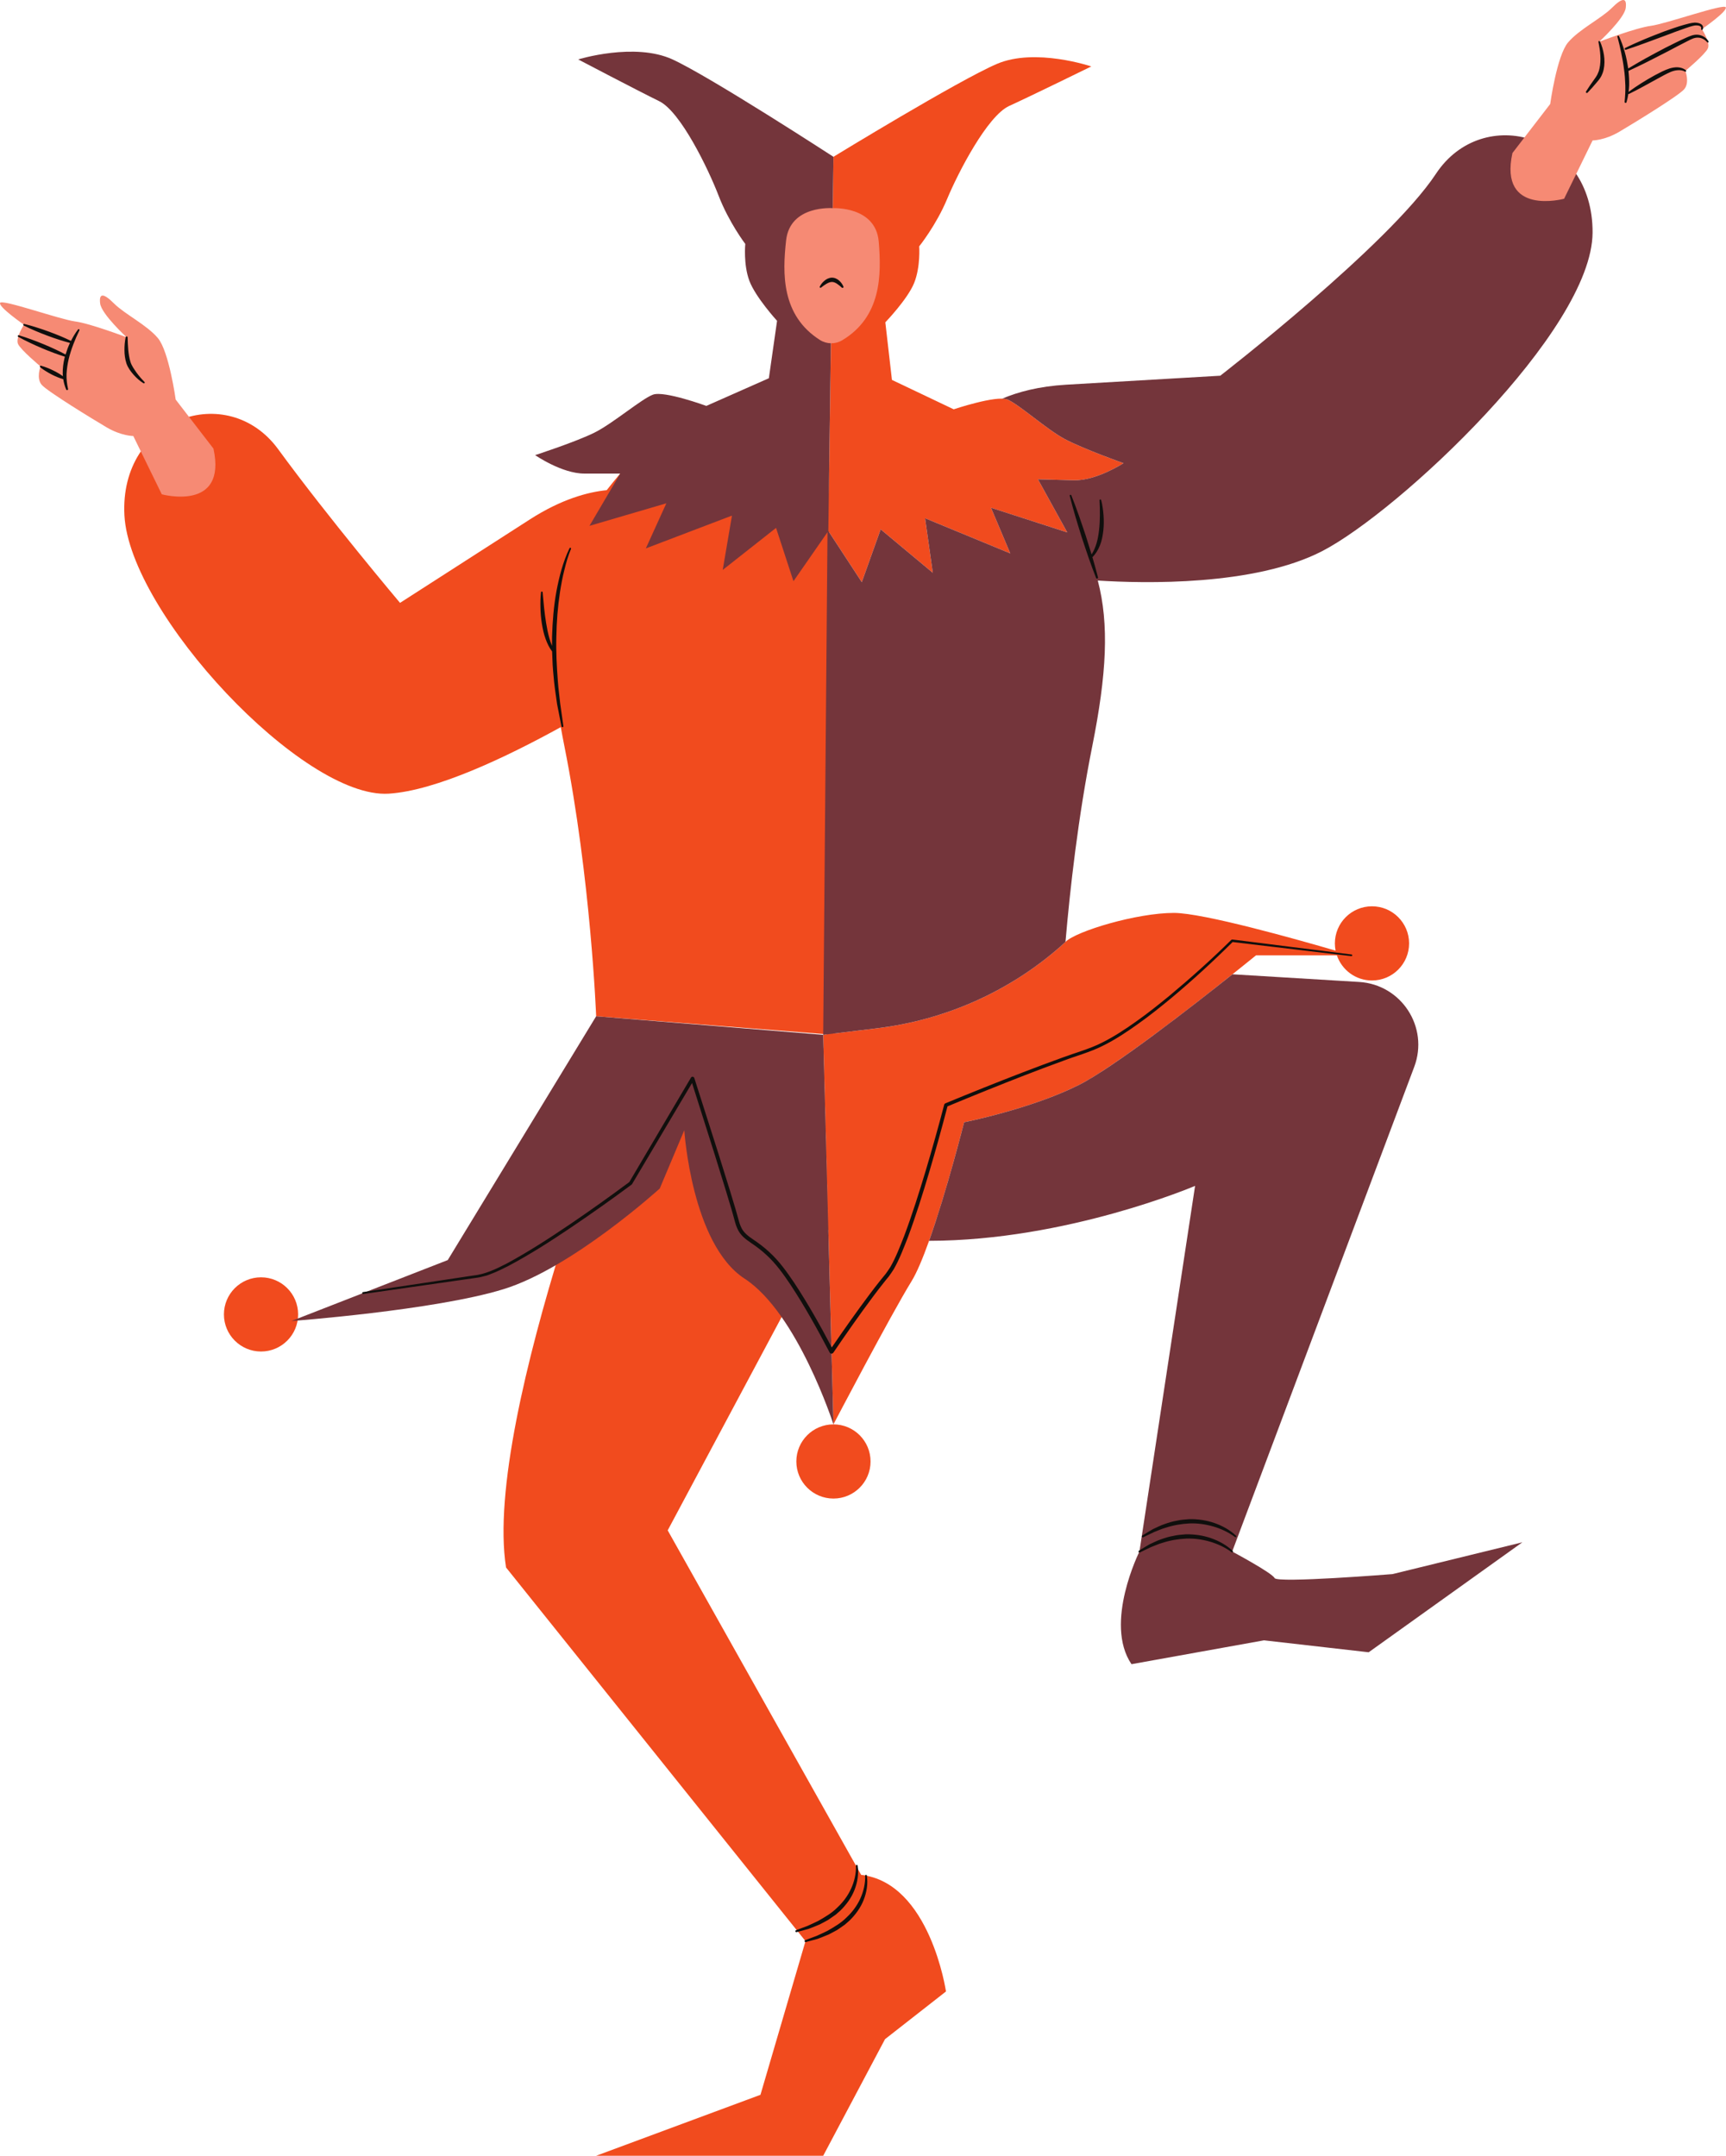
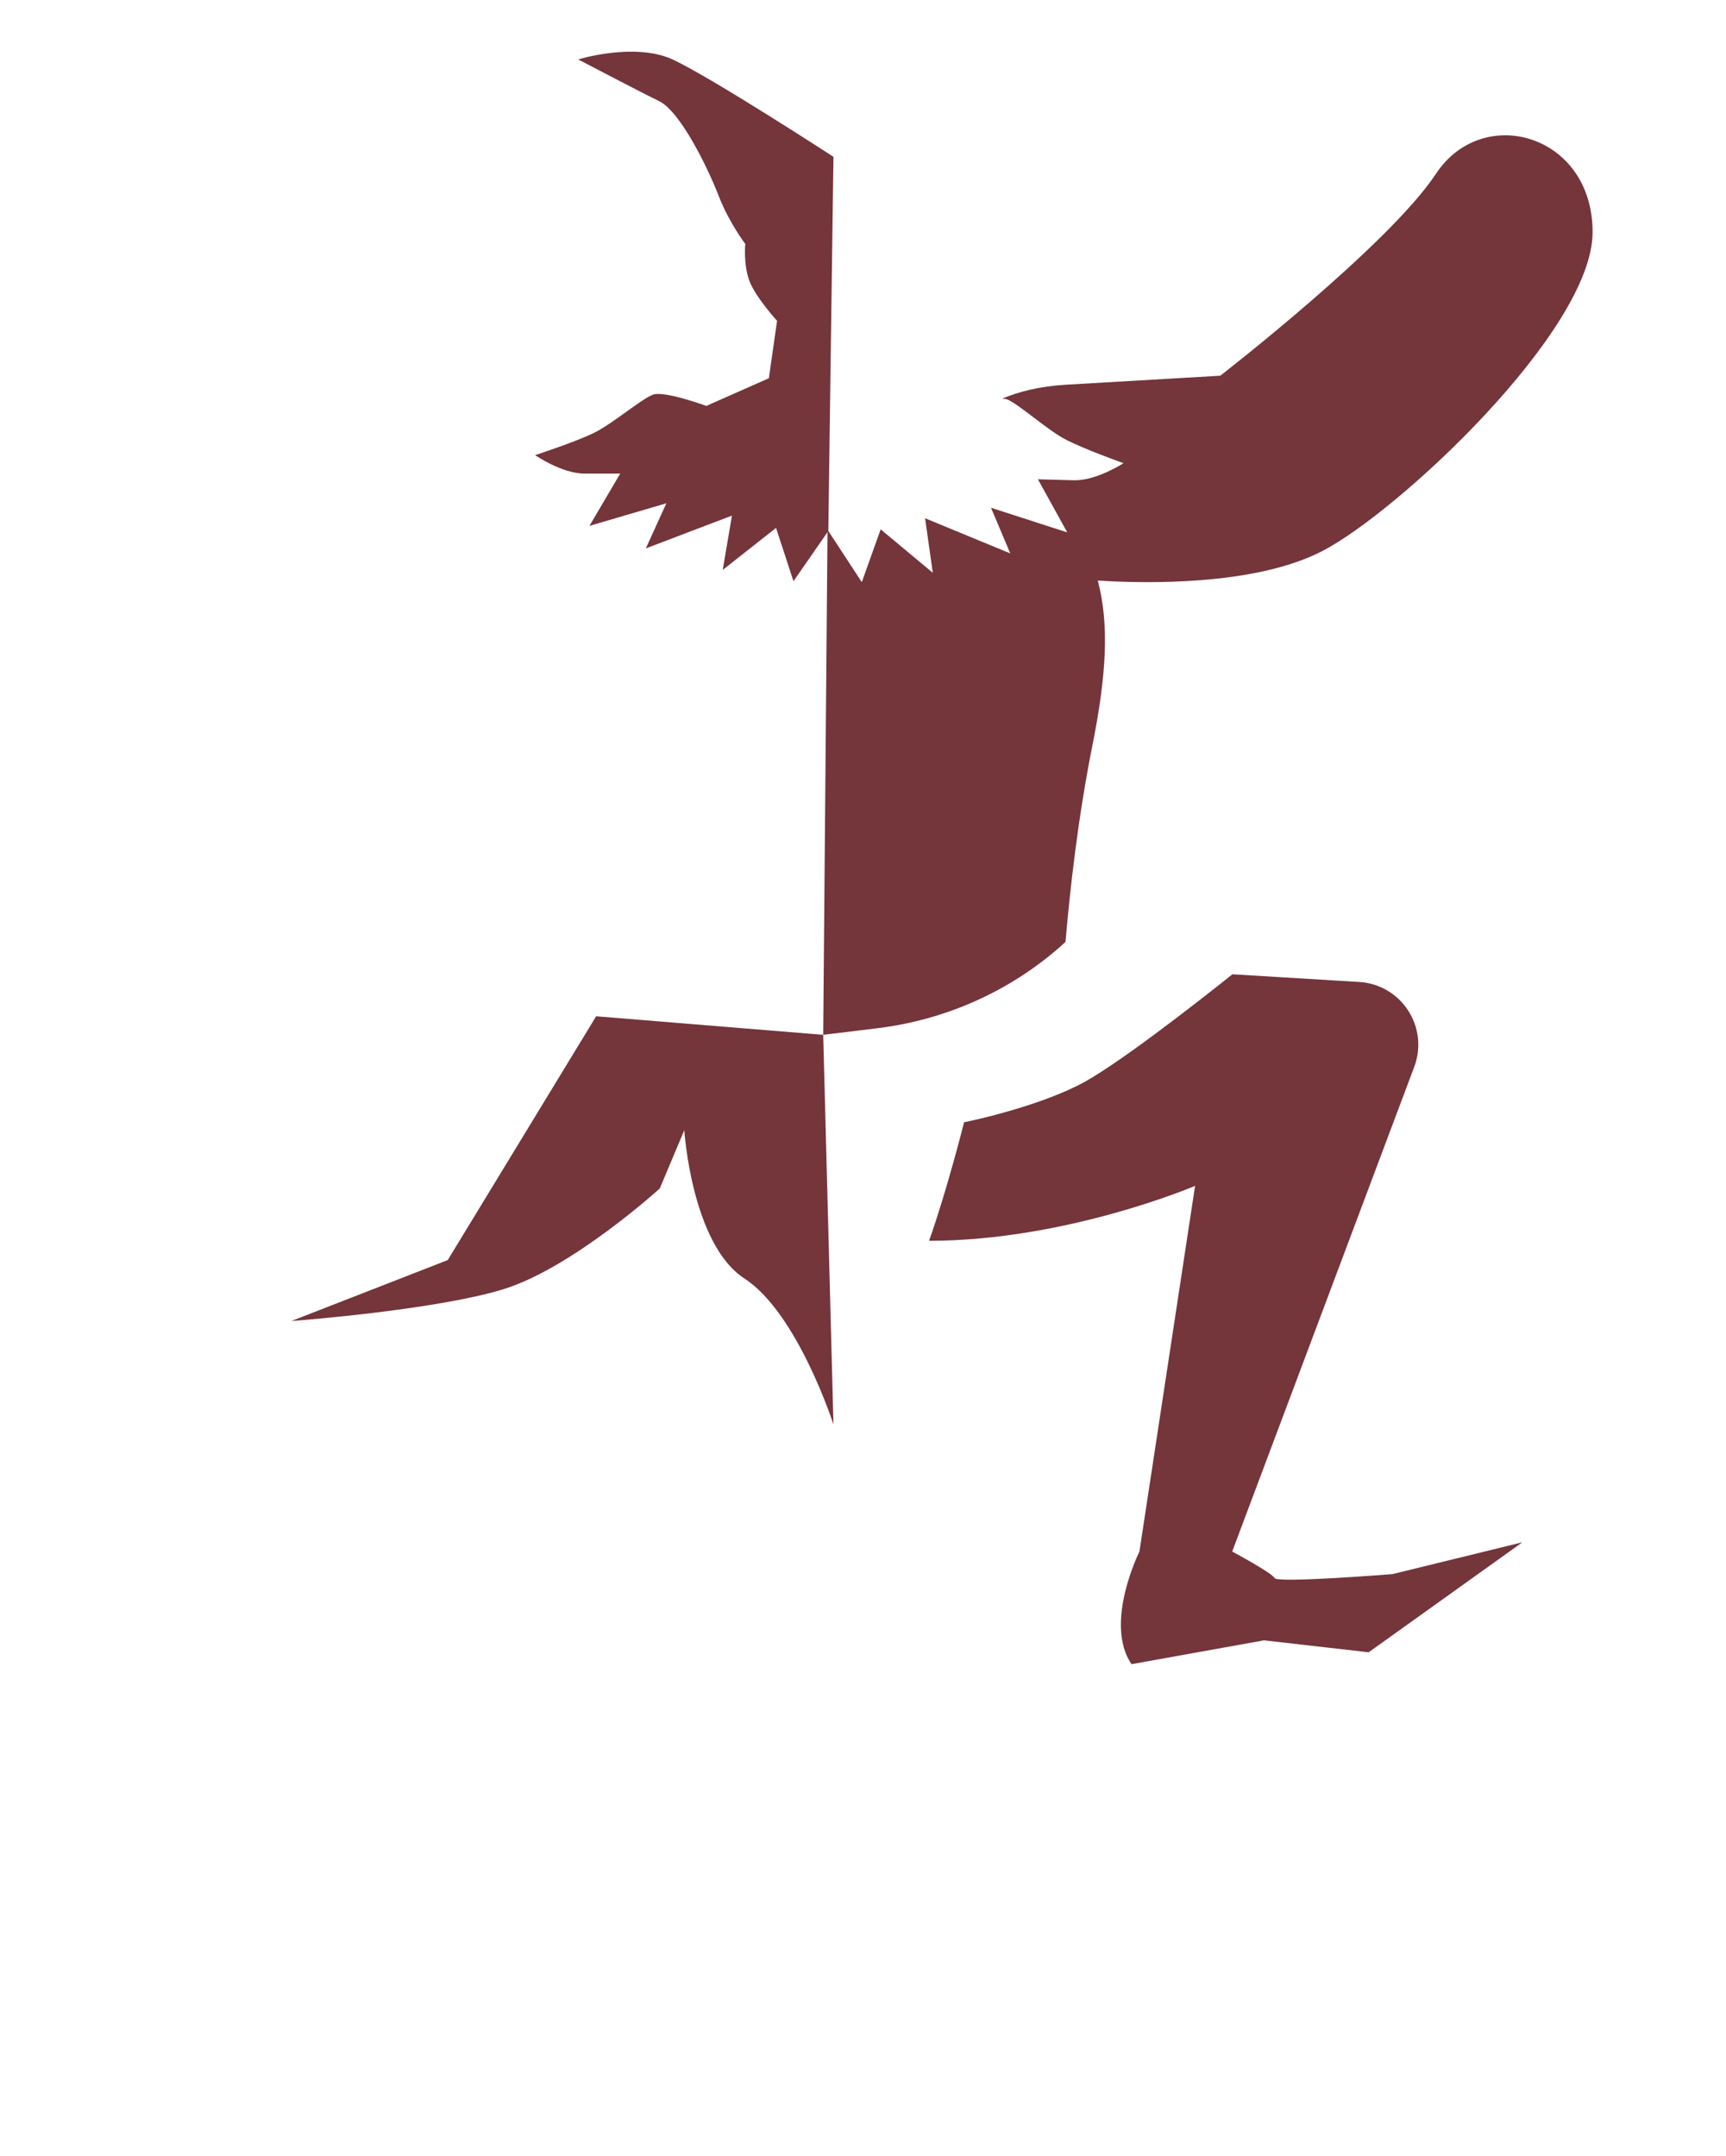
<svg xmlns="http://www.w3.org/2000/svg" height="500.0" preserveAspectRatio="xMidYMid meet" version="1.0" viewBox="0.0 0.0 400.3 500.0" width="400.3" zoomAndPan="magnify">
  <defs>
    <clipPath id="a">
-       <path d="M 0 0 L 400.27 0 L 400.27 116 L 0 116 Z M 0 0" />
+       <path d="M 0 0 L 400.27 116 L 0 116 Z M 0 0" />
    </clipPath>
  </defs>
  <g>
    <g id="change1_1">
-       <path d="M 318.195 210.203 C 313.441 210.203 309.59 214.055 309.59 218.809 C 309.59 219.383 309.648 219.941 309.754 220.488 C 301 217.934 279.082 211.738 272.25 211.738 C 263.645 211.738 249.633 215.949 247.113 218.453 C 246.859 218.703 246.449 219.078 245.918 219.547 C 234.012 230.016 219.176 236.578 203.434 238.492 L 193.293 239.723 L 192.301 123.445 L 199.871 135.02 L 204.25 122.773 L 216.34 132.855 L 214.547 120.199 L 234.305 128.355 L 229.836 117.766 L 247.52 123.48 L 240.723 111.164 C 240.723 111.164 243.812 111.25 249.039 111.395 C 254.27 111.535 260.566 107.43 260.566 107.43 C 260.566 107.43 251.145 104.078 246.922 101.82 C 242.703 99.562 236.207 93.68 233.617 92.656 C 231.027 91.633 221.188 94.934 221.188 94.934 L 206.863 88.117 L 205.328 74.758 C 205.328 74.758 210.469 69.426 212 65.66 C 213.527 61.898 213.184 57.133 213.184 57.133 C 213.184 57.133 217.125 52.246 219.668 46.133 C 222.215 40.016 228.996 26.883 234.055 24.574 C 239.113 22.27 253.098 15.41 253.098 15.41 C 253.098 15.41 240.137 11.016 231.23 14.812 C 222.328 18.613 193.297 36.367 193.297 36.367 L 192.227 114.676 L 192.109 101.105 C 192.109 101.105 159.871 90.91 143.844 109.84 C 142.734 111.145 141.695 112.426 140.711 113.688 C 136.41 114.117 130.266 115.73 122.895 120.469 L 92.777 139.828 C 92.777 139.828 76.184 120.16 64.508 104.18 C 52.828 88.199 27.629 96.805 28.859 119.547 C 30.086 142.285 70.289 185.312 90.141 184.082 C 101.156 183.398 117.598 175.523 130.059 168.648 C 130.316 170.07 130.586 171.52 130.887 173.02 C 137.031 203.75 138.262 235.711 138.262 235.711 L 191.852 239.898 L 190.918 240.012 L 192.109 285.172 L 190.918 243.086 L 147.48 240.012 C 147.48 240.012 111.832 328.52 117.363 363.555 L 186.816 450.215 L 176.367 485.863 L 138.262 500 L 190.918 500 L 205.258 472.957 L 219.395 461.895 C 219.395 461.895 215.703 436.691 199.723 434.852 L 154.855 354.945 L 192.109 285.188 L 193.297 330.363 C 193.297 330.363 206.484 305.164 211.402 297.172 C 216.32 289.184 223.598 260.297 223.598 260.297 C 223.598 260.297 239.062 257.223 250.125 251.691 C 261.188 246.156 291.305 221.574 291.305 221.574 L 310.051 221.574 C 311.203 224.969 314.41 227.41 318.195 227.41 C 322.945 227.41 326.801 223.559 326.801 218.809 C 326.801 214.055 322.945 210.203 318.195 210.203 Z M 60.539 296.254 C 55.785 296.254 51.934 300.105 51.934 304.859 C 51.934 309.609 55.785 313.465 60.539 313.465 C 65.289 313.465 69.141 309.609 69.141 304.859 C 69.141 300.105 65.289 296.254 60.539 296.254 Z M 193.297 330.363 C 198.051 330.363 201.902 334.215 201.902 338.969 C 201.902 343.719 198.051 347.57 193.297 347.57 C 188.547 347.57 184.691 343.719 184.691 338.969 C 184.691 334.215 188.547 330.363 193.297 330.363" fill="#f14b1e" />
-     </g>
+       </g>
    <g id="change2_1">
      <path d="M 295.605 366.012 C 294.992 364.781 285.773 359.863 285.773 359.863 L 327.996 247.441 C 331.449 238.254 325.023 228.348 315.223 227.754 L 285.832 225.973 C 276.629 233.305 258.246 247.629 250.125 251.691 C 239.062 257.223 223.598 260.297 223.598 260.297 C 223.598 260.297 219.562 276.309 215.473 287.789 C 247.445 287.762 277.168 275.047 277.168 275.047 L 264.262 359.863 C 264.262 359.863 255.965 376.461 262.418 385.984 L 293.148 380.453 L 317.426 383.223 L 353.074 357.715 L 322.957 365.09 C 322.957 365.09 296.223 367.238 295.605 366.012 Z M 247.113 218.453 C 248.148 206.383 250.027 189.523 253.332 173.02 C 256.656 156.383 257.273 144.793 254.605 134.652 C 265.297 135.336 290.883 135.945 306.617 127.84 C 324.297 118.73 369.207 76.758 369.355 53.984 C 369.508 31.211 343.926 23.809 333.02 40.324 C 322.113 56.844 283.012 87.141 283.012 87.141 L 247.27 89.227 C 240.906 89.598 236.043 90.926 232.43 92.465 C 232.906 92.477 233.312 92.535 233.617 92.656 C 236.207 93.68 242.703 99.562 246.922 101.82 C 251.145 104.078 260.566 107.43 260.566 107.43 C 260.566 107.43 254.27 111.535 249.039 111.395 C 245.34 111.293 242.719 111.223 241.496 111.188 C 240.992 111.172 240.723 111.164 240.723 111.164 L 247.52 123.48 L 229.836 117.766 L 234.305 128.355 L 214.547 120.199 L 216.34 132.855 L 204.25 122.773 L 199.871 135.02 L 192.109 123.152 L 192.41 101.016 L 193.297 36.367 C 193.297 36.367 164.766 17.824 155.969 13.781 C 147.172 9.738 134.094 13.781 134.094 13.781 C 134.094 13.781 147.883 21.02 152.879 23.465 C 157.871 25.906 164.289 39.223 166.668 45.402 C 169.047 51.586 172.848 56.578 172.848 56.578 C 172.848 56.578 172.375 61.336 173.801 65.141 C 175.227 68.941 180.219 74.41 180.219 74.41 L 178.316 87.727 L 163.816 94.145 C 163.816 94.145 154.066 90.578 151.449 91.531 C 148.836 92.48 142.18 98.188 137.898 100.328 C 133.617 102.469 124.109 105.559 124.109 105.559 C 124.109 105.559 130.289 109.84 135.52 109.84 C 140.75 109.84 143.844 109.84 143.844 109.84 L 136.711 121.965 L 154.543 116.734 L 149.785 127.195 L 169.758 119.586 L 167.617 132.188 L 179.984 122.438 L 184.023 134.805 L 191.918 123.43 L 190.918 240.012 L 190.922 240.012 L 203.434 238.492 C 219.176 236.578 234.012 230.016 245.918 219.547 C 246.449 219.078 246.859 218.703 247.113 218.453 Z M 192.109 285.16 L 193.297 330.363 C 193.297 330.363 184.973 304.547 172.68 296.559 C 160.387 288.566 158.703 262.141 158.703 262.141 L 153.012 275.66 C 153.012 275.66 132.73 294.102 116.75 299.016 C 100.77 303.934 67.578 306.395 67.578 306.395 L 103.844 292.258 L 138.262 235.711 L 190.918 240.012 L 191 243.039 L 192.109 285.172 L 192.109 285.16" fill="#74353b" />
    </g>
    <g clip-path="url(#a)" id="change3_1">
-       <path d="M 193.16 48.285 C 193.16 48.285 183.234 47.477 182.316 55.754 C 181.473 63.367 181.168 73.148 190.172 78.859 C 191.73 79.848 193.727 79.875 195.312 78.93 C 204.465 73.469 204.434 63.684 203.797 56.047 C 203.105 47.75 193.16 48.285 193.16 48.285 Z M 40.746 92.676 C 40.746 92.676 39.207 81.461 36.594 78.387 C 33.984 75.312 28.914 72.855 26.453 70.395 C 23.996 67.938 22.922 67.938 23.227 70.395 C 23.535 72.855 29.375 78.23 29.375 78.23 C 29.375 78.23 20.922 75.008 17.387 74.547 C 13.855 74.086 0.484 69.32 0.023 70.242 C -0.438 71.164 5.559 75.312 5.559 75.312 C 5.559 75.312 3.559 78.387 4.176 79.77 C 4.789 81.152 9.398 84.992 9.398 84.992 C 9.398 84.992 8.324 87.762 9.707 89.297 C 11.09 90.832 21.359 97.133 24.75 99.129 C 28.145 101.129 30.914 101.129 30.914 101.129 L 37.52 114.648 C 37.52 114.648 52.73 118.797 49.504 104.047 Z M 394.715 6.762 C 394.715 6.762 396.715 9.836 396.098 11.219 C 395.484 12.602 390.875 16.441 390.875 16.441 C 390.875 16.441 391.949 19.207 390.566 20.742 C 389.184 22.281 378.914 28.578 375.52 30.578 C 372.129 32.574 369.359 32.574 369.359 32.574 L 362.754 46.098 C 362.754 46.098 347.543 50.246 350.77 35.496 L 359.527 24.125 C 359.527 24.125 361.066 12.906 363.676 9.836 C 366.289 6.762 371.359 4.305 373.816 1.844 C 376.277 -0.613 377.352 -0.613 377.043 1.844 C 376.738 4.305 370.898 9.68 370.898 9.68 C 370.898 9.68 379.352 6.453 382.883 5.992 C 386.418 5.531 399.785 0.77 400.246 1.691 C 400.707 2.613 394.715 6.762 394.715 6.762" fill="#f68a74" />
-     </g>
+       </g>
    <g id="change4_1">
-       <path d="M 313.453 221.383 L 285.809 217.906 C 285.723 217.898 285.633 217.926 285.57 217.992 C 280.969 222.516 276.164 226.836 271.203 230.965 C 268.711 233.008 266.191 235.023 263.559 236.879 C 260.938 238.746 258.242 240.527 255.367 241.934 C 252.527 243.348 249.367 244.18 246.336 245.316 C 243.293 246.41 240.266 247.551 237.246 248.711 C 231.211 251.035 225.211 253.441 219.23 255.914 C 219.117 255.965 219.02 256.066 218.988 256.195 C 217.641 261.332 216.207 266.453 214.688 271.539 C 213.16 276.625 211.559 281.695 209.703 286.656 C 208.73 289.113 207.789 291.609 206.496 293.867 C 206.152 294.414 205.797 294.922 205.418 295.445 C 204.992 295.965 204.559 296.477 204.148 297.004 C 203.312 298.043 202.508 299.105 201.703 300.168 C 198.668 304.215 195.766 308.344 192.91 312.512 C 190.211 307.395 187.383 302.352 184.188 297.512 C 182.496 295.004 180.703 292.473 178.418 290.402 C 177.301 289.352 176.059 288.414 174.805 287.566 C 173.547 286.719 172.395 285.879 171.848 284.559 C 171.547 283.906 171.367 283.23 171.168 282.488 C 170.973 281.746 170.754 281.023 170.547 280.293 L 169.234 275.949 L 166.535 267.297 L 161.023 250.023 C 160.992 249.93 160.926 249.844 160.832 249.785 C 160.633 249.668 160.371 249.734 160.254 249.938 L 145.953 274.16 C 141.398 277.551 136.766 280.852 132.066 284.043 C 127.34 287.234 122.547 290.348 117.539 293.051 C 115 294.352 112.477 295.586 109.621 295.863 L 101.145 297.137 L 84.195 299.68 C 84.074 299.695 83.984 299.812 84.004 299.934 C 84.023 300.059 84.137 300.145 84.262 300.125 L 109.715 296.48 C 110.422 296.355 111.125 296.328 111.84 296.109 L 112.91 295.836 C 113.262 295.73 113.586 295.578 113.926 295.449 C 115.293 294.953 116.562 294.281 117.855 293.648 C 122.926 290.961 127.746 287.863 132.488 284.664 C 137.227 281.461 141.891 278.156 146.488 274.746 C 146.527 274.719 146.566 274.68 146.59 274.633 L 160.5 251.188 L 165.688 267.562 L 168.367 276.215 L 169.668 280.551 C 169.871 281.273 170.09 282 170.273 282.723 C 170.465 283.434 170.672 284.223 171.008 284.945 C 171.324 285.684 171.828 286.371 172.418 286.922 C 173.008 287.473 173.652 287.906 174.273 288.34 C 175.52 289.184 176.695 290.074 177.777 291.094 C 179.98 293.102 181.707 295.547 183.383 298.043 C 186.684 303.066 189.613 308.359 192.41 313.691 C 192.445 313.762 192.504 313.828 192.57 313.875 C 192.801 314.027 193.109 313.969 193.266 313.742 C 196.25 309.352 199.297 304.992 202.469 300.742 C 203.266 299.684 204.062 298.625 204.891 297.594 C 205.297 297.066 205.723 296.562 206.137 296.051 C 206.535 295.504 206.945 294.918 207.305 294.34 C 208.652 291.969 209.582 289.469 210.562 286.98 C 212.418 281.977 214.008 276.895 215.527 271.789 C 217.02 266.754 218.418 261.695 219.742 256.609 C 225.641 254.152 231.57 251.758 237.531 249.445 C 240.543 248.277 243.562 247.133 246.598 246.035 C 249.609 244.891 252.742 244.066 255.695 242.594 C 258.629 241.152 261.34 239.348 263.973 237.461 C 266.621 235.586 269.148 233.555 271.645 231.492 C 276.578 227.371 281.312 223.023 285.875 218.492 L 313.406 221.762 C 313.512 221.773 313.605 221.699 313.621 221.598 C 313.633 221.492 313.559 221.398 313.453 221.383 Z M 281.652 353.242 C 279.793 352.594 277.812 352.32 275.844 352.344 C 274.863 352.434 273.875 352.473 272.918 352.711 C 271.949 352.875 271.012 353.156 270.09 353.488 C 269.16 353.785 268.301 354.27 267.41 354.652 C 266.566 355.133 265.738 355.641 264.922 356.152 C 264.828 356.215 264.789 356.336 264.836 356.438 C 264.887 356.555 265.023 356.602 265.137 356.551 L 265.156 356.539 C 266.027 356.145 266.863 355.695 267.727 355.312 C 268.613 354.988 269.461 354.562 270.375 354.328 C 272.16 353.742 274.016 353.43 275.875 353.34 C 277.738 353.27 279.598 353.527 281.391 354.047 C 283.18 354.566 284.918 355.383 286.422 356.488 L 286.438 356.5 C 286.516 356.555 286.621 356.547 286.688 356.477 C 286.762 356.398 286.758 356.281 286.684 356.207 C 285.25 354.844 283.508 353.891 281.652 353.242 Z M 280.871 356.762 C 279.016 356.109 277.035 355.84 275.062 355.859 C 274.086 355.953 273.094 355.988 272.141 356.227 C 271.168 356.391 270.23 356.676 269.312 357.008 C 268.379 357.305 267.523 357.785 266.629 358.168 C 265.785 358.648 264.961 359.156 264.145 359.672 C 264.047 359.73 264.012 359.852 264.059 359.957 C 264.109 360.07 264.242 360.121 264.355 360.066 L 264.379 360.059 C 265.25 359.664 266.082 359.211 266.945 358.828 C 267.836 358.508 268.684 358.082 269.594 357.844 C 271.379 357.258 273.234 356.945 275.094 356.859 C 276.957 356.785 278.82 357.047 280.613 357.562 C 282.398 358.082 284.137 358.898 285.645 360.004 L 285.66 360.016 C 285.734 360.07 285.844 360.062 285.91 359.992 C 285.98 359.918 285.98 359.797 285.902 359.727 C 284.473 358.359 282.727 357.406 280.871 356.762 Z M 190.141 446.332 C 190.566 446.113 190.988 445.891 191.406 445.66 L 192.039 445.316 L 192.633 444.906 L 193.816 444.082 L 194.906 443.129 C 196.281 441.773 197.461 440.18 198.168 438.371 C 198.875 436.566 199.207 434.613 198.902 432.691 C 198.887 432.598 198.805 432.527 198.707 432.531 C 198.602 432.531 198.52 432.621 198.523 432.727 L 198.523 432.746 C 198.57 434.562 198.141 436.402 197.391 438.039 C 196.641 439.691 195.547 441.168 194.219 442.402 C 192.941 443.707 191.336 444.633 189.746 445.539 C 188.926 445.953 188.078 446.32 187.234 446.707 C 186.367 447.035 185.492 447.344 184.625 447.691 L 184.605 447.699 C 184.504 447.738 184.441 447.852 184.469 447.965 C 184.5 448.086 184.621 448.156 184.742 448.129 C 185.66 447.902 186.57 447.641 187.488 447.395 C 188.371 447.051 189.266 446.715 190.141 446.332 Z M 200.84 434.836 C 200.738 434.84 200.652 434.926 200.656 435.031 L 200.656 435.055 C 200.703 436.867 200.273 438.707 199.523 440.348 C 198.773 441.996 197.68 443.473 196.352 444.711 C 195.074 446.012 193.469 446.938 191.879 447.844 C 191.059 448.258 190.211 448.629 189.367 449.012 C 188.5 449.34 187.625 449.648 186.758 449.996 L 186.738 450.004 C 186.637 450.043 186.578 450.156 186.605 450.27 C 186.633 450.391 186.758 450.465 186.879 450.434 C 187.793 450.207 188.703 449.945 189.621 449.699 C 190.508 449.355 191.398 449.02 192.273 448.637 C 192.699 448.418 193.121 448.195 193.543 447.965 L 194.172 447.621 L 194.766 447.215 L 195.949 446.391 L 197.039 445.434 C 198.414 444.082 199.594 442.484 200.301 440.676 C 201.008 438.871 201.34 436.922 201.035 434.996 C 201.02 434.902 200.938 434.832 200.84 434.836 Z M 250.879 124.613 C 251.41 126.195 251.918 127.785 252.473 129.359 C 253.027 130.934 253.59 132.508 254.215 134.059 C 254.258 134.16 254.367 134.223 254.48 134.191 C 254.602 134.164 254.676 134.039 254.645 133.918 C 254.258 132.344 253.812 130.789 253.355 129.234 C 254.121 128.48 254.684 127.531 255.078 126.547 C 255.547 125.418 255.75 124.223 255.891 123.039 C 256.016 121.852 256.027 120.66 255.934 119.48 C 255.84 118.297 255.688 117.129 255.383 115.98 C 255.359 115.895 255.281 115.832 255.188 115.836 C 255.082 115.844 255 115.934 255.008 116.035 L 255.008 116.043 C 255.062 117.195 255.098 118.355 255.09 119.508 C 255.07 120.656 255.035 121.805 254.898 122.934 C 254.68 124.934 254.23 126.922 253.164 128.598 C 252.73 127.164 252.273 125.738 251.832 124.309 C 251.293 122.73 250.781 121.141 250.219 119.57 C 249.66 117.996 249.09 116.426 248.461 114.879 C 248.426 114.789 248.332 114.738 248.238 114.762 C 248.137 114.789 248.074 114.891 248.098 114.992 C 248.496 116.617 248.949 118.227 249.418 119.828 C 249.879 121.434 250.395 123.02 250.879 124.613 Z M 125.672 144.66 C 125.871 145.867 126.121 147.074 126.555 148.238 C 126.922 149.246 127.387 150.238 128.051 151.105 C 128.07 151.707 128.098 152.312 128.121 152.914 C 128.164 154.664 128.344 156.406 128.508 158.145 C 128.684 159.887 128.977 161.613 129.207 163.344 L 130.215 168.484 C 130.238 168.602 130.352 168.684 130.469 168.664 C 130.594 168.648 130.68 168.531 130.664 168.41 L 130.66 168.398 L 129.93 163.238 C 129.754 161.512 129.512 159.793 129.387 158.062 C 129.121 154.605 128.93 151.145 129.031 147.684 C 129.086 144.223 129.352 140.766 129.871 137.344 C 130.141 135.637 130.449 133.934 130.879 132.258 C 131.277 130.578 131.758 128.898 132.422 127.32 L 132.43 127.309 C 132.469 127.215 132.43 127.105 132.336 127.062 C 132.242 127.02 132.129 127.059 132.082 127.152 C 130.555 130.344 129.684 133.762 129.039 137.203 C 128.41 140.656 128.145 144.16 128.035 147.66 L 128.027 149.812 C 127.781 149.215 127.574 148.598 127.395 147.969 C 127.078 146.84 126.844 145.676 126.66 144.504 C 126.266 142.156 126.066 139.77 125.852 137.375 C 125.844 137.285 125.777 137.207 125.684 137.195 C 125.578 137.184 125.484 137.262 125.473 137.363 C 125.328 138.582 125.312 139.797 125.344 141.016 C 125.367 142.23 125.484 143.449 125.672 144.66 Z M 190.414 66.711 L 190.426 66.699 C 190.836 66.387 191.246 66.066 191.664 65.828 C 192.086 65.594 192.516 65.402 192.898 65.398 C 193.656 65.355 194.492 66.027 195.23 66.707 L 195.246 66.719 C 195.309 66.777 195.402 66.797 195.488 66.762 C 195.605 66.715 195.66 66.578 195.613 66.465 C 195.391 65.926 195.051 65.473 194.609 65.07 C 194.168 64.684 193.547 64.367 192.852 64.402 C 192.168 64.445 191.605 64.766 191.172 65.145 C 190.73 65.523 190.379 65.957 190.121 66.469 C 190.09 66.531 190.094 66.613 190.141 66.676 C 190.207 66.758 190.328 66.773 190.414 66.711 Z M 371.078 9.617 C 371.043 9.535 370.957 9.488 370.867 9.508 C 370.762 9.527 370.695 9.629 370.715 9.734 L 370.719 9.746 C 371.133 11.801 371.391 13.938 370.957 15.895 C 370.859 16.383 370.684 16.848 370.469 17.281 C 370.375 17.504 370.219 17.691 370.102 17.902 L 369.641 18.555 C 369.016 19.426 368.402 20.301 367.84 21.219 C 367.785 21.309 367.797 21.426 367.875 21.504 C 367.965 21.59 368.109 21.59 368.195 21.496 C 368.945 20.727 369.645 19.914 370.336 19.098 C 370.512 18.891 370.684 18.695 370.852 18.473 C 371.012 18.23 371.207 18 371.336 17.738 C 371.605 17.223 371.812 16.672 371.93 16.113 C 372.168 14.992 372.16 13.859 371.996 12.77 C 371.824 11.676 371.539 10.617 371.078 9.617 Z M 377.094 11.543 C 378.641 11.039 380.172 10.484 381.699 9.93 L 386.273 8.238 C 387.785 7.648 389.309 7.098 390.832 6.562 C 391.578 6.309 392.387 6.012 393.078 5.914 C 393.805 5.836 394.727 5.984 394.539 6.688 L 394.531 6.711 C 394.508 6.801 394.555 6.898 394.641 6.938 C 394.738 6.977 394.852 6.934 394.891 6.836 C 394.996 6.59 395.016 6.336 394.922 6.066 C 394.812 5.809 394.594 5.629 394.379 5.516 C 393.941 5.305 393.5 5.254 393.062 5.242 C 392.133 5.301 391.387 5.551 390.578 5.758 C 388.996 6.203 387.461 6.762 385.926 7.305 C 384.402 7.891 382.879 8.473 381.379 9.105 C 379.879 9.742 378.383 10.398 376.922 11.121 C 376.82 11.172 376.77 11.289 376.805 11.398 C 376.844 11.516 376.973 11.582 377.094 11.543 Z M 396.238 9.57 C 395.723 8.75 394.844 8.176 393.844 8.062 C 392.828 7.941 391.891 8.387 391.094 8.73 C 389.445 9.457 387.859 10.277 386.254 11.074 C 384.676 11.91 383.09 12.738 381.531 13.609 C 380.219 14.348 378.914 15.098 377.629 15.883 C 377.422 14.594 377.18 13.309 376.82 12.059 C 376.457 10.801 376.039 9.566 375.473 8.383 C 375.438 8.301 375.344 8.258 375.254 8.277 C 375.152 8.309 375.09 8.41 375.117 8.516 L 375.117 8.52 C 375.441 9.758 375.742 11.008 376 12.258 C 376.254 13.512 376.492 14.762 376.641 16.023 C 376.832 17.281 376.906 18.551 376.953 19.812 C 376.988 21.082 376.91 22.344 376.785 23.613 L 376.785 23.625 C 376.773 23.73 376.84 23.836 376.945 23.863 C 377.066 23.898 377.191 23.832 377.227 23.711 C 377.41 23.082 377.551 22.441 377.648 21.793 C 377.703 21.809 377.762 21.809 377.816 21.781 C 378.922 21.246 379.996 20.664 381.074 20.086 L 384.281 18.328 C 385.344 17.746 386.418 17.137 387.48 16.68 C 388.012 16.465 388.57 16.312 389.133 16.285 C 389.688 16.234 390.289 16.336 390.75 16.586 L 390.789 16.605 C 390.867 16.648 390.969 16.633 391.023 16.562 C 391.09 16.48 391.078 16.359 390.996 16.297 C 389.898 15.398 388.41 15.508 387.199 15.883 C 385.965 16.285 384.898 16.879 383.801 17.449 C 382.723 18.043 381.66 18.66 380.625 19.32 C 379.633 19.953 378.656 20.602 377.711 21.305 C 377.773 20.812 377.82 20.316 377.84 19.82 C 377.871 18.691 377.801 17.566 377.68 16.449 C 379.113 15.789 380.531 15.098 381.945 14.395 L 386.715 11.961 C 388.285 11.117 389.875 10.301 391.453 9.492 C 392.25 9.086 392.992 8.691 393.797 8.734 C 394.59 8.727 395.383 9.156 395.918 9.781 L 395.93 9.797 C 395.992 9.867 396.094 9.887 396.176 9.836 C 396.266 9.777 396.293 9.66 396.238 9.57 Z M 18.098 76.418 C 17.457 77.242 16.934 78.141 16.465 79.066 C 15.684 78.684 14.887 78.332 14.086 77.992 C 13.172 77.605 12.242 77.254 11.312 76.906 C 10.379 76.574 9.445 76.238 8.496 75.949 C 7.547 75.652 6.598 75.363 5.625 75.133 C 5.539 75.113 5.449 75.152 5.406 75.234 C 5.359 75.328 5.395 75.441 5.492 75.492 C 6.379 75.949 7.289 76.352 8.203 76.742 C 9.113 77.137 10.039 77.492 10.969 77.848 C 11.898 78.188 12.832 78.527 13.781 78.824 C 14.59 79.082 15.402 79.328 16.227 79.539 C 16.223 79.547 16.219 79.555 16.215 79.562 C 15.805 80.418 15.488 81.312 15.211 82.223 C 14.457 81.816 13.691 81.438 12.922 81.074 C 12 80.637 11.062 80.234 10.121 79.84 C 9.176 79.453 8.23 79.07 7.27 78.727 C 6.309 78.379 5.344 78.039 4.359 77.758 C 4.273 77.73 4.184 77.77 4.137 77.848 C 4.086 77.938 4.117 78.055 4.211 78.109 C 5.102 78.613 6.02 79.066 6.941 79.504 C 7.859 79.953 8.797 80.355 9.734 80.762 C 10.676 81.152 11.617 81.543 12.578 81.891 C 13.395 82.191 14.219 82.48 15.051 82.738 C 15.027 82.836 14.988 82.934 14.965 83.031 C 14.684 84.234 14.516 85.477 14.547 86.723 C 14.551 86.895 14.574 87.066 14.59 87.242 C 14.324 87.059 14.059 86.883 13.789 86.715 C 13.344 86.438 12.883 86.195 12.418 85.961 C 11.945 85.73 11.477 85.508 10.984 85.32 C 10.496 85.133 10.004 84.949 9.484 84.824 C 9.414 84.809 9.336 84.828 9.289 84.887 C 9.219 84.973 9.23 85.094 9.312 85.164 C 9.723 85.508 10.16 85.797 10.605 86.074 C 11.047 86.359 11.508 86.605 11.969 86.852 C 12.434 87.082 12.902 87.312 13.391 87.504 C 13.809 87.672 14.234 87.828 14.672 87.953 C 14.801 88.777 15.016 89.59 15.352 90.352 C 15.395 90.445 15.5 90.504 15.605 90.48 C 15.73 90.453 15.809 90.332 15.781 90.211 L 15.777 90.195 C 15.523 89.039 15.395 87.887 15.43 86.727 C 15.5 85.562 15.664 84.406 15.934 83.266 C 16.492 80.988 17.375 78.77 18.414 76.625 L 18.418 76.617 C 18.457 76.535 18.438 76.438 18.363 76.383 C 18.281 76.316 18.16 76.332 18.098 76.418 Z M 33.512 88.594 C 33.586 88.668 33.586 88.789 33.512 88.863 C 33.449 88.926 33.352 88.938 33.277 88.891 C 32.398 88.355 31.652 87.668 30.973 86.906 C 30.312 86.145 29.672 85.312 29.316 84.27 C 28.996 83.258 28.863 82.23 28.863 81.219 C 28.859 80.199 28.934 79.199 29.148 78.207 C 29.176 78.086 29.297 78.008 29.418 78.031 C 29.523 78.059 29.598 78.148 29.598 78.25 L 29.598 78.258 C 29.625 79.23 29.656 80.215 29.746 81.172 C 29.844 82.129 29.984 83.078 30.262 83.953 C 30.523 84.801 31.086 85.582 31.629 86.379 C 32.195 87.152 32.828 87.898 33.504 88.582 L 33.512 88.594" fill="#100f0d" />
-     </g>
+       </g>
  </g>
</svg>